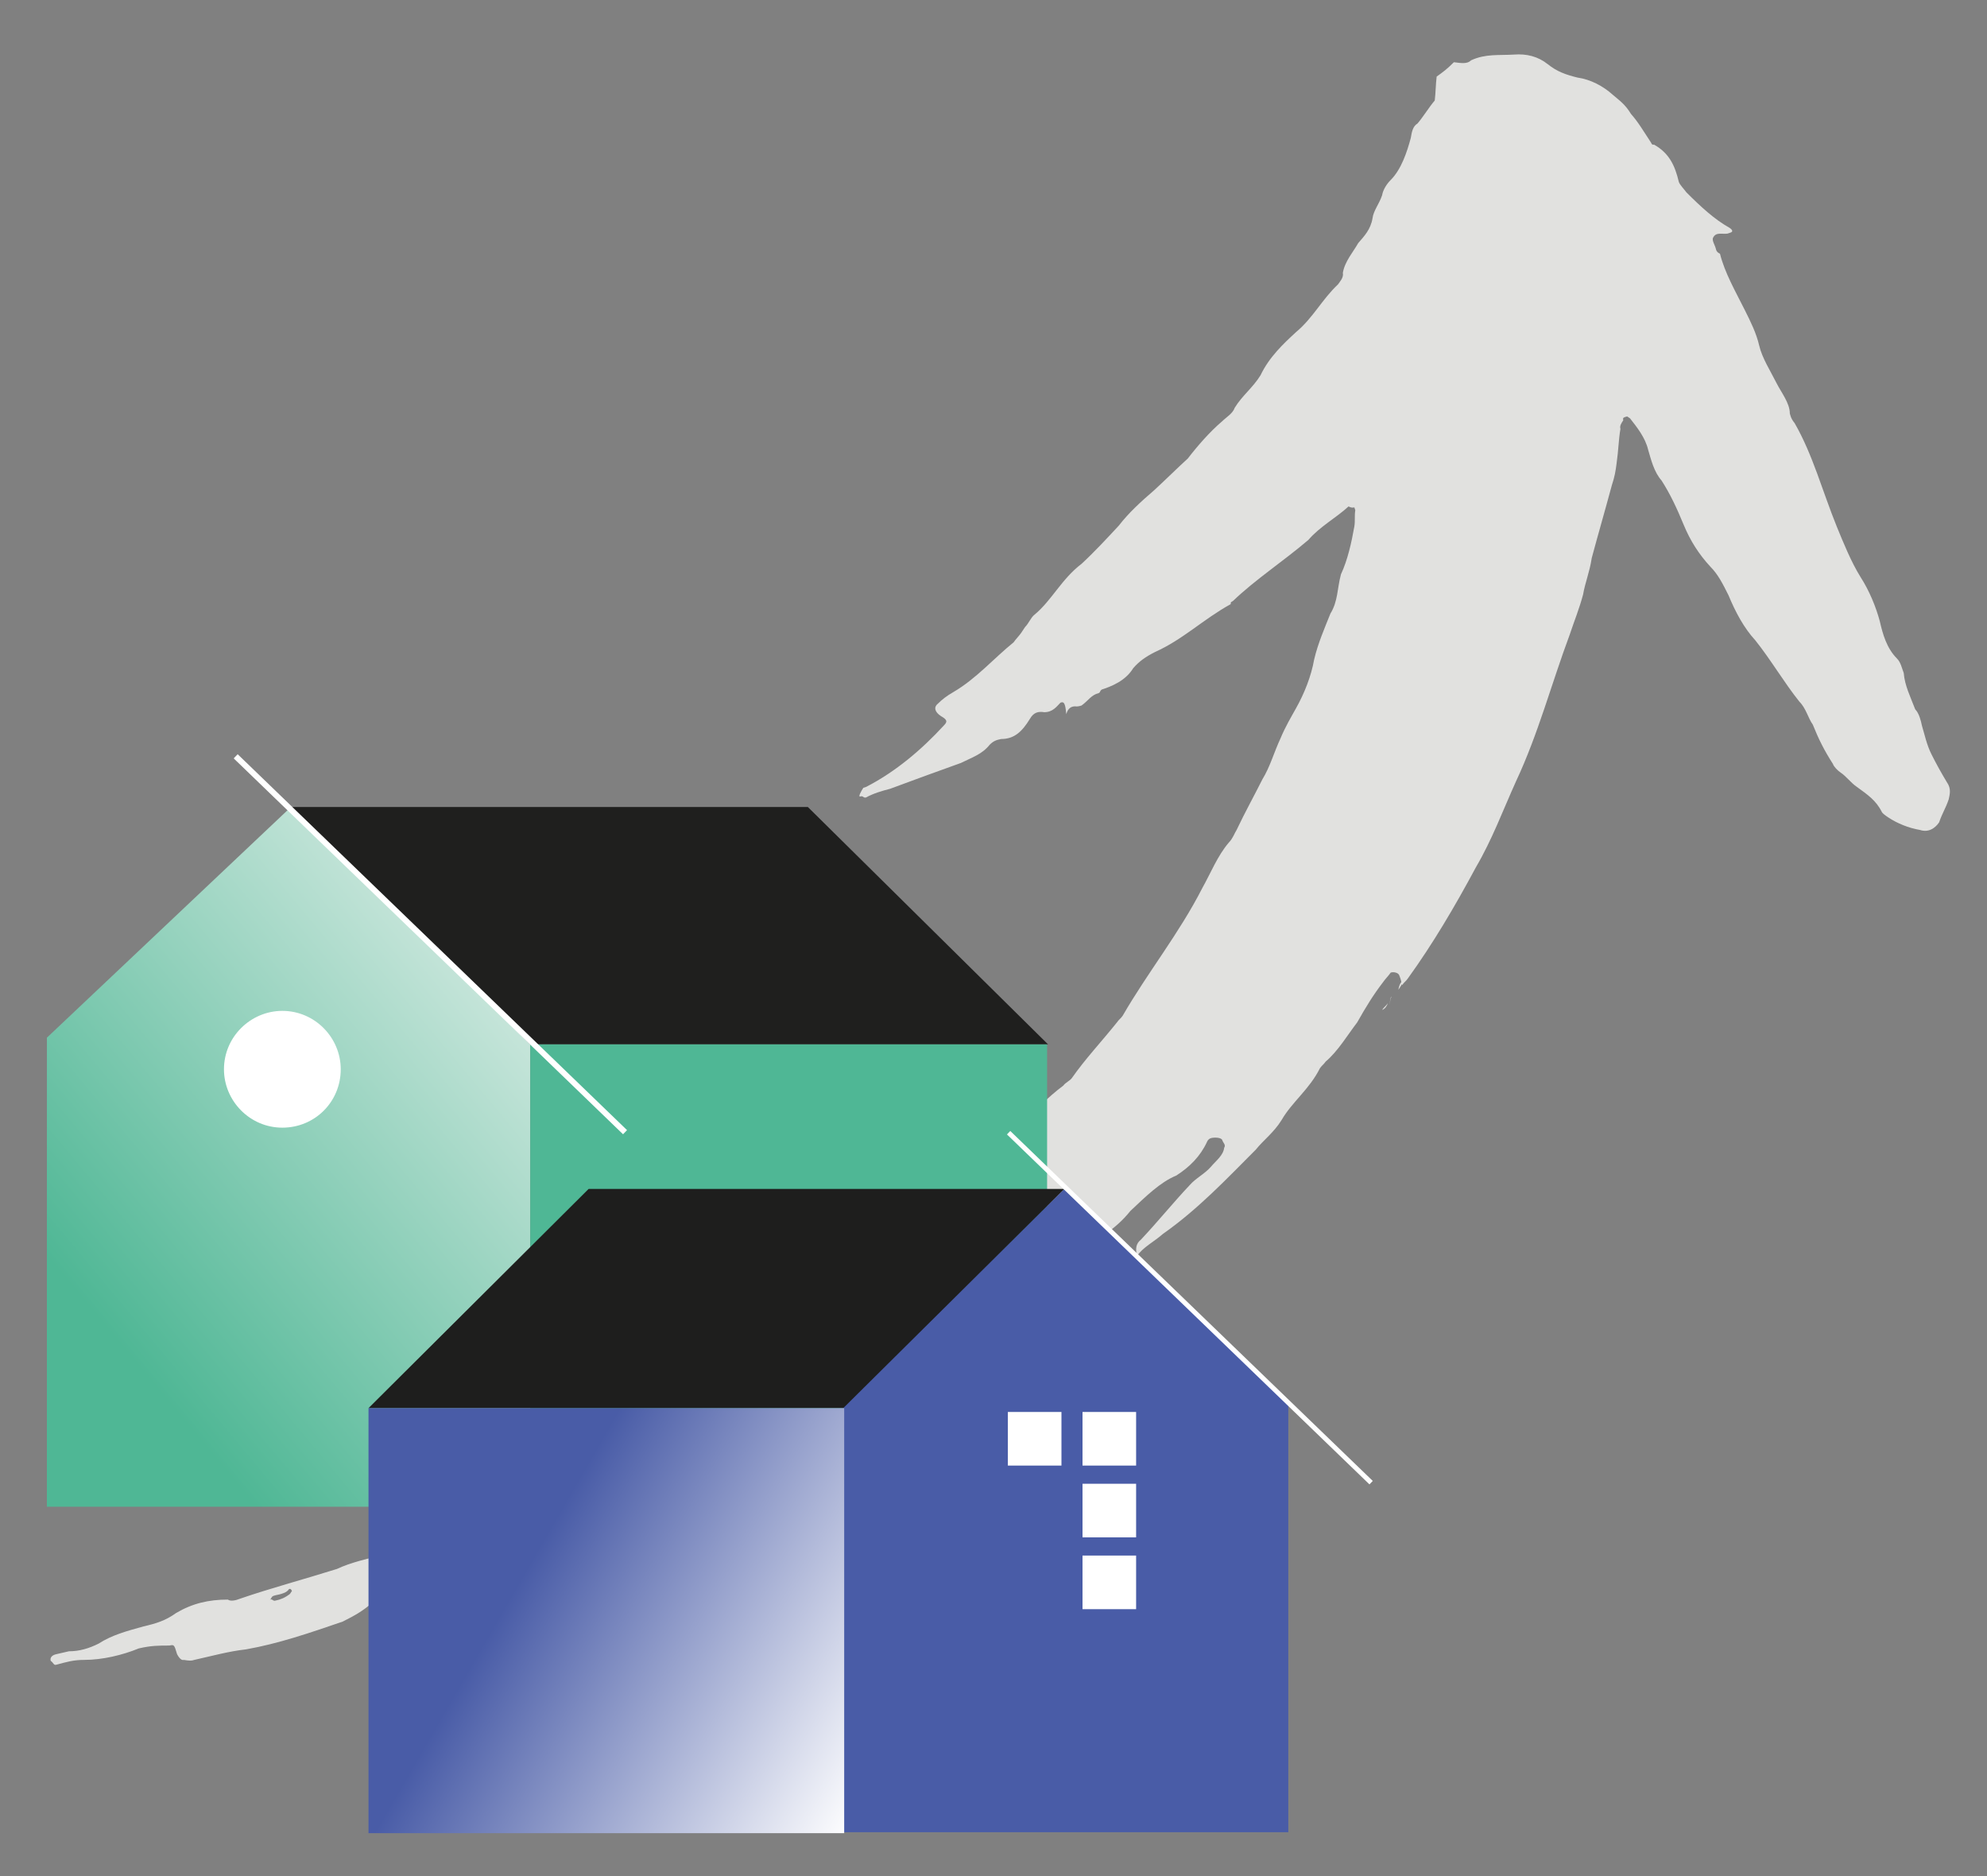
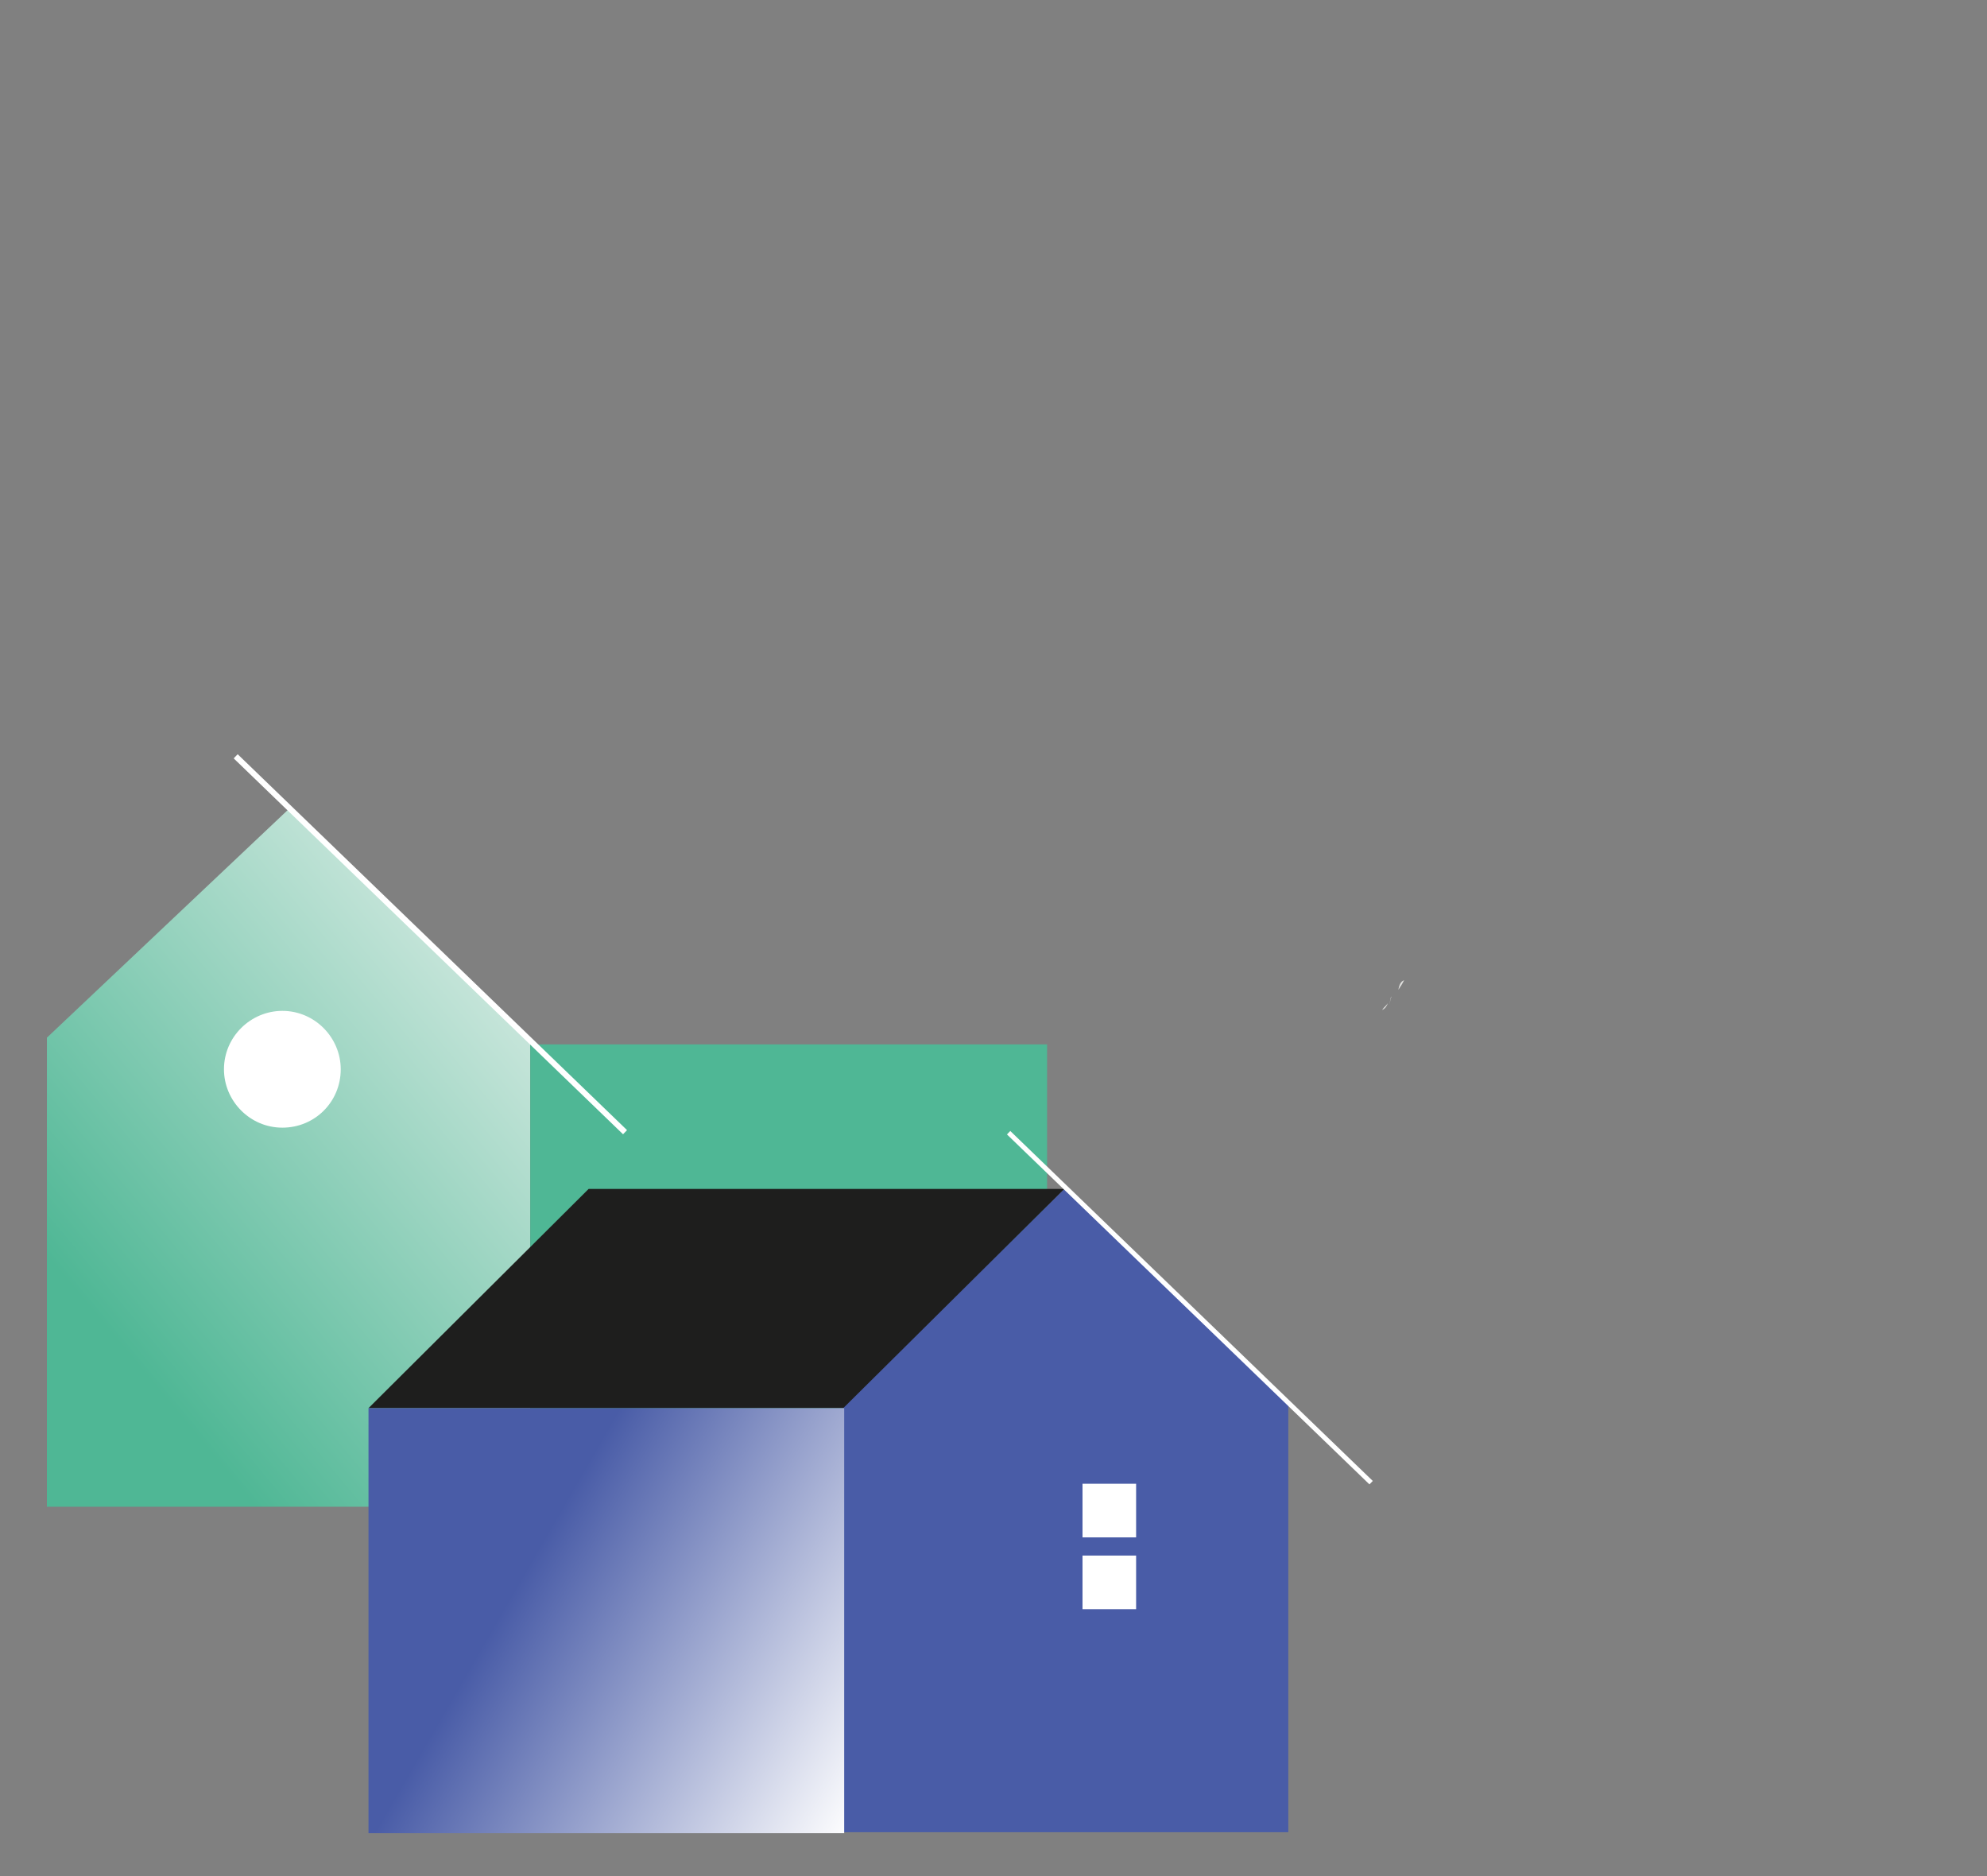
<svg xmlns="http://www.w3.org/2000/svg" xmlns:xlink="http://www.w3.org/1999/xlink" version="1.1" id="Livello_1" x="0px" y="0px" viewBox="0 0 207.6 196" style="enable-background:new 0 0 207.6 196;" xml:space="preserve">
  <rect x="0" y="0" width="207.6" height="196" fill="#808080" stroke="none" />
  <style type="text/css">
	.st0{fill-rule:evenodd;clip-rule:evenodd;fill:#E1E1DF;}
	.st1{clip-path:url(#SVGID_2_);fill:url(#SVGID_3_);}
	.st2{fill:#1F1F1E;}
	.st3{fill:#4FB795;}
	.st4{fill:#FFFFFF;}
	.st5{fill:#495CA7;}
	.st6{fill:#1E1E1D;}
	.st7{fill:none;}
	.st8{fill:url(#SVGID_4_);}
</style>
  <g>
    <g>
-       <path class="st0" d="M110.8,73.4c-0.4,0.4-0.8,1-1.7,1c-0.6-0.1-1.1,0-1.5,0.7c-0.8,1.3-1.6,2.1-3,2.1c-0.5,0.1-0.8,0.2-1.2,0.6    c-0.8,1-1.8,1.3-3,1.9c-2.5,0.9-5,1.8-7.4,2.7c-0.8,0.2-1.8,0.5-2.5,0.9c-0.3,0.1-0.3-0.2-0.6-0.1c-0.3,0.1,0.1-0.6,0.3-0.9    l0.3-0.1c3.1-1.6,5.8-3.9,8.1-6.4c0.4-0.4,0.4-0.6-0.3-1c-0.6-0.4-0.8-0.9-0.3-1.3c0.4-0.4,0.9-0.8,1.6-1.2    c2.4-1.4,4.2-3.5,6.3-5.2c0.2-0.3,0.6-0.7,0.8-1c0.2-0.3,0.2-0.3,0.4-0.6c0.4-0.4,0.6-1,1-1.3c1.8-1.5,2.8-3.7,4.9-5.3    c1.3-1.2,2.6-2.6,3.9-4c1-1.3,2.3-2.5,3.7-3.7c1.3-1.2,2.4-2.3,3.5-3.3c1-1.3,2.3-2.8,3.6-3.9c0.4-0.4,1.1-0.8,1.3-1.4    c0.8-1.3,1.9-2.1,2.7-3.4c0.9-1.9,2.4-3.3,3.7-4.5c1.8-1.5,2.7-3.4,4.4-5c0.2-0.3,0.6-0.7,0.5-1.2c0.2-1.2,1.1-2.2,1.6-3.1    c0.6-0.7,1.3-1.4,1.5-2.6c0.1-0.8,0.7-1.5,1-2.4c0.1-0.6,0.5-1.2,0.9-1.6c1.1-1.1,1.7-2.9,2.1-4.4c0.1-0.6,0.2-1.2,0.7-1.5    c0.6-0.7,1.2-1.7,1.8-2.4c0.1-0.8,0.1-1.7,0.2-2.5c0.7-0.5,1.1-0.8,1.8-1.5c0.8,0.1,1.4,0.2,1.8-0.2c1.5-0.7,2.9-0.5,4.5-0.6    c1.3-0.1,2.5,0.2,3.5,1c1,0.8,1.9,1.1,3.1,1.4c1.4,0.2,2.7,0.9,3.7,1.8c0.7,0.6,1.3,1,1.9,2c0.8,0.9,1.3,1.8,2.1,3    c0,0,0.1,0.3,0.3,0.2c1.6,0.9,2.2,2.2,2.6,3.9c0.1,0.3,0.5,0.7,0.8,1.1c1.5,1.5,2.9,2.8,4.5,3.7c0.3,0.2,0.4,0.4,0.1,0.5l-0.3,0.1    c-0.5,0.1-1.2-0.2-1.5,0.4c-0.2,0.3,0.2,0.8,0.3,1.3c0.1,0.3,0.4,0.4,0.4,0.4c0.5,2,1.6,3.9,2.6,5.9c0.6,1.2,1.2,2.4,1.5,3.7    c0.3,1.3,1.2,2.7,1.8,3.9c0.5,1,1.4,2.1,1.4,3.2c0.1,0.3,0.1,0.5,0.5,1c1.9,3.3,2.9,7.1,4.4,10.8c0.7,1.7,1.5,3.7,2.5,5.3    c0.9,1.4,1.6,3.1,2,4.6c0.3,1.3,0.7,2.8,1.8,3.9c0.4,0.4,0.5,1,0.7,1.5c0.1,1.3,0.7,2.5,1.2,3.8c0.4,0.4,0.6,1.2,0.7,1.7    c0.3,1,0.5,2,1,3c0.5,1,1,1.9,1.6,2.9c0.5,0.7,0.3,1.3,0.2,1.8c-0.3,0.9-0.7,1.5-1,2.4c-0.4,0.6-1.1,1.1-2,0.8    c-1.2-0.2-2.4-0.7-3.3-1.3c-0.3-0.2-0.6-0.4-0.7-0.6c-0.6-1.2-1.5-1.8-2.6-2.6c-0.6-0.4-1.1-1.1-1.7-1.5c-0.3-0.2-0.7-0.6-0.8-0.9    c-0.9-1.4-1.5-2.6-2.1-4.1c-0.5-0.7-0.7-1.7-1.4-2.4c-1.6-2-3-4.4-4.6-6.4c-1.2-1.3-2.1-3-2.8-4.7c-0.6-1.2-1.1-2.2-1.9-3    c-1.2-1.3-2.1-2.7-2.8-4.4c-0.7-1.7-1.4-3.2-2.3-4.6c-0.8-0.9-1.1-2.2-1.4-3.2c-0.3-1.3-1.2-2.4-1.9-3.3l-0.3-0.2    c-0.3,0.1-0.5,0.1-0.4,0.4c-0.2,0.3-0.4,0.6-0.3,0.9c-0.2,1.2-0.2,2.2-0.4,3.6c-0.1,0.8-0.2,1.4-0.5,2.3c-0.7,2.6-1.4,5-2.1,7.6    c-0.2,1.4-0.7,2.6-0.9,3.8c-0.4,1.5-0.9,2.7-1.4,4.2c-1.9,5.1-3.3,10.4-5.6,15.3c-1.4,3.1-2.5,6.1-4.2,9c-2.2,4.1-4.5,8-7.1,11.6    c-0.2,0.3-0.4,0.4-0.6,0.7l0,0c-0.1-0.3-0.1-0.5-0.3-1c-0.1-0.3-0.6-0.4-0.9-0.3c-0.2,0.3-0.6,0.7-0.8,1c-1,1.3-1.8,2.6-2.7,4.2    c-1,1.3-2,3-3.3,4.1c-0.2,0.3-0.4,0.4-0.6,0.7c-1.1,2.2-2.9,3.5-4,5.4c-0.8,1.3-1.9,2.1-2.7,3.1c-3,3-6,6.2-9.7,8.8    c-0.9,0.8-2.1,1.4-2.7,2.3l0,0c-0.2-0.8-0.1-1.3,0.4-1.7c1.7-1.8,3.4-3.9,5.1-5.7c0.6-0.7,1.6-1.2,2.2-1.9s1.3-1.2,1.4-2    c0.2-0.3-0.1-0.5-0.2-0.8c-0.1-0.3-0.9-0.3-1.2-0.2c-0.3,0.1-0.4,0.4-0.4,0.4c-0.7,1.5-1.8,2.6-3.2,3.5c-1.7,0.7-3.2,2.2-4.8,3.7    c-0.8,1-1.7,1.8-2.9,2.6c-4.1,3-8,5.9-12.1,8.8c-0.2,0.3-0.6,0.7-0.9,0.8c-2.4,1.4-4.8,2.6-7.1,4c-0.4,0.4-1,0.5-1.4,0.9    c-0.7,0.5-1.7,1-2.6,1.5c-0.3,0.1-0.5,0.1-1,0.5c-2.3,1.7-5,2.7-7.7,3.9c-1,0.5-1.8,1.3-2.9,1.6c-1,0.5-2,0.8-2.9,1.3    c-1,0.5-2.1,1.4-3,1.9c-0.9,0.8-1.8,1.3-2.9,1.3c-2.2,0-4.3,1.1-6.2,2.2c-0.8,0.2-1.1,0.8-1.3,1.4c-0.3,0.9-0.9,1.6-1.7,1.8    s-1.8,0.5-2.4,0.1c-0.6-0.1-1.1,0-1.3,0.1c-3.2,1.1-6.6,2-9.6,2.8c-2.8,0.7-5.2,1.9-8,2.6c-0.5,0.1-1,0.5-1.4,0.9    c-0.9,0.8-1.8,1.3-3,1.9c-3.5,1.2-6.7,2.3-10.1,2.9c-1.8,0.2-3.6,0.7-5.4,1.1c-0.3,0.1-0.5,0.1-1.1,0c-0.3,0.1-0.6-0.4-0.7-0.6    c-0.3-1-0.3-1-0.8-0.9c-1.1,0-1.9,0-3.2,0.3c-1.7,0.7-3.8,1.2-5.7,1.2c-1.1,0-1.8,0.2-2.9,0.5c-0.3,0.1-0.3-0.2-0.6-0.4    c-0.1-0.3,0.1-0.6,0.6-0.7s0.8-0.2,1.3-0.3c1.1,0,2.1-0.3,3.1-0.8c1.4-0.9,2.9-1.3,4.7-1.8c1.3-0.3,2.3-0.6,3.4-1.4    c1.7-1,3.4-1.4,5.4-1.4c0.3,0.2,0.8,0.1,1.3-0.1c3.2-1.1,6.6-2,10.1-3.1c1.5-0.7,3-1,4.8-1.5c0.5-0.1,1.3-0.3,1.8-0.5    c1.7-0.7,3.2-1.1,5-1.6c2.5-0.7,5-1.6,7.6-2.2c0.3-0.1,0.8-0.2,1-0.5c1.4-0.9,2.9-1.3,4.5-1.7c0.8-0.2,1.5-0.7,2.2-0.8    c2.4-1.2,4.5-2.5,7.1-3.2c1.5-0.4,2.9-1.3,4.3-2.5c1.1-0.8,2.3-1.7,3.9-1.8c1.1,0,2-0.5,2.9-1.3c1.1-1.1,2.3-1.7,3.4-2.5    c1-0.5,2-0.8,3-1c1.6-0.1,2.7-1,3.2-2.2c0.3-0.9,0.9-1.6,2-1.9c1-0.3,1.4-0.9,1.7-1.8c0.3-0.9,1.1-1.1,1.9-1    c1.2,0.2,2-0.5,2.6-1.5c0.4-0.6,1.1-1.1,1.9-1c0.8-0.2,1.5-0.7,2.2-1.1c0,0,0,0-0.1-0.3l0,0c0,0,0,0,0.1,0.3    c-0.3,0.1-0.3-0.2-0.6-0.1c-0.3-0.2-0.5-0.7,0.1-0.8c0.8-0.2,1.5-0.7,2.2-0.8c0.1-0.6,0.2-1.2,0.6-1.8l-0.1-0.3    c-0.3,0.1-0.3-0.2-0.6-0.1c-1,0.5-2.2,1.1-3.2,1.4c-0.8,0.2-1.5,0.7-2.4,1.2c-1,0.5-2.2,1.1-3.1,1.6c-1,0.5-1.4,0.9-2.1,1.4    c-1.3,1.2-2.7,2.3-4,3.5c-0.9,0.8-1.8,1.3-2.9,1.6c-1.3,0.1-2.3,0.6-3.2,1.4c-1.7,0.7-3.3,1.9-5.3,2.7c-2.3,1.7-4.8,2.6-7.1,4.3    c-0.9,0.8-1.7,1-2.7,1.2c-1.3,0.3-2.2,0.8-3.5,1.2c-0.3,0.1-0.6-0.1-0.6-0.1c-0.1-0.3-0.1-0.5-0.1-0.5c0.2-0.3,0.4-0.6,0.8-1    c0.2-0.3,0.4-0.4,0.3-0.9c-0.4-0.4-0.3-1,0.4-1.5l0.3-0.1c2.7-1.2,5.1-3.2,8.1-4.5c1.2-0.6,2.3-1.7,3.5-2.3    c1.2-0.6,2.4-1.2,3.8-2.1c2.8-1.8,5.7-3.4,8.5-4.9c1-0.5,1.8-1.3,2.8-1.8c1.8-1.5,3.5-3.1,5.6-4.4c1-0.5,1.8-1.3,2.5-2    c2.2-1.9,4.4-3.9,6.3-6c1.5-1.7,3-3.2,4.6-4.4c0.2-0.3,0.7-0.5,0.9-0.8c1.4-2,3.1-3.8,4.7-5.8c0.2-0.3,0.4-0.4,0.6-0.7    c2.6-4.5,5.9-8.6,8.3-13.3c0.9-1.6,1.6-3.4,2.8-4.8c0.4-0.4,0.6-1,0.8-1.3c0.9-1.9,1.8-3.5,2.7-5.3c0.8-1.3,1.2-2.8,1.9-4.3    c0.5-1.2,1.1-2.2,1.6-3.1c0.9-1.6,1.6-3.4,1.9-5.1c0.4-1.7,1.1-3.3,1.7-4.8c0.8-1.3,0.7-2.6,1.1-4.1c0.7-1.5,1.1-3.3,1.4-5    c0.1-0.6,0-1.1,0.1-1.7l-0.1-0.3c-0.3,0.1-0.6-0.1-0.6-0.1c-1.3,1.2-3,2.1-4.2,3.5c-2.7,2.3-5.5,4.1-7.9,6.4c0,0-0.3,0.1-0.2,0.3    c-2.9,1.6-5,3.7-7.9,5c-1,0.5-1.7,1-2.3,1.7c-0.8,1.3-2.2,1.9-3.5,2.3l0,0l0.3-0.1c-0.3,0.1-0.2,0.3-0.4,0.4    c-0.8,0.2-1.1,0.8-1.8,1.3c-0.3,0.1-0.5,0.1-0.5,0.1c-0.8-0.1-1,0.5-1.1,0.8C111.3,73.3,111.1,73.3,110.8,73.4    C110.8,73.4,110.9,73.6,110.8,73.4L110.8,73.4z M29.4,166.5c-0.3,0.1-0.5,0.1-0.8,0.2c-0.3,0.1-0.2,0.3-0.4,0.4    c0.3-0.1,0.3,0.2,0.6,0.1c0.5-0.1,1-0.3,1.5-0.7l0.2-0.3c0,0-0.1-0.3-0.3-0.2C30,166.3,29.7,166.4,29.4,166.5z M23,169.8L23,169.8    L23,169.8L23,169.8z" />
      <path class="st0" d="M42.4,157.7c0.3-0.1,0.2-0.3,0.4-0.4c0.3-0.1,0.3,0.2,0.6,0.1l0.1,0.3C43.2,157.7,43,157.8,42.4,157.7    C42.5,157.9,42.4,157.7,42.4,157.7z" />
      <path class="st0" d="M60.7,147.5C60.7,147.5,60.6,147.3,60.7,147.5c0.2-0.3,0.4-0.4,0.4-0.4c0.3-0.1,0.3,0.2,0.1,0.5    C60.9,147.4,60.9,147.4,60.7,147.5L60.7,147.5z" />
      <polygon class="st0" points="63.4,146.5 63.2,146.6 63.2,146.6   " />
    </g>
    <path class="st0" d="M144.5,105.7L144.5,105.7L144.5,105.7z" />
    <path class="st0" d="M145,104.8c-0.2,0.3-0.4,0.4-0.6,0.7l0,0C144.7,105.4,144.9,105.1,145,104.8C145.1,105,145,104.8,145,104.8z" />
    <path class="st0" d="M145.4,104.1c-0.2,0.3-0.1,0.6-0.3,0.9l0,0C145.3,104.7,145.2,104.2,145.4,104.1L145.4,104.1z" />
    <path class="st0" d="M146,103.2c-0.2,0.3-0.4,0.6-0.6,0.7l0,0C145.6,103.8,145.8,103.5,146,103.2L146,103.2z" />
    <path class="st0" d="M146.1,103.4c0.2-0.3,0.4-0.6,0.6-1l0,0C146.4,102.5,146.2,102.8,146.1,103.4L146.1,103.4z" />
  </g>
  <g>
    <g>
      <g>
        <g>
          <defs>
            <polygon id="SVGID_1_" points="30.4,84.3 4.9,108.4 4.9,157.4 55.4,157.4 55.4,108.9      " />
          </defs>
          <clipPath id="SVGID_2_">
            <use xlink:href="#SVGID_1_" style="overflow:visible;" />
          </clipPath>
          <linearGradient id="SVGID_3_" gradientUnits="userSpaceOnUse" x1="-86.281" y1="2148.298" x2="-86.179" y2="2148.298" gradientTransform="matrix(501.645 -493.91 -493.91 -501.645 1104351.875 1035213.938)">
            <stop offset="0" style="stop-color:#4FB795" />
            <stop offset="0.852" style="stop-color:#D6EBE3" />
            <stop offset="1" style="stop-color:#D6EBE3" />
          </linearGradient>
          <polygon class="st1" points="-31.6,120.3 30.5,59.1 92,121.4 29.8,182.7     " />
        </g>
      </g>
    </g>
-     <polygon class="st2" points="30.4,84.3 84.4,84.3 109.5,109.1 55.4,109.1  " />
    <rect x="55.4" y="109.1" class="st3" width="54" height="48.3" />
    <path class="st4" d="M29.5,117.8L29.5,117.8c-3.4,0-6.1-2.8-6.1-6.1c0-3.4,2.8-6.1,6.1-6.1c3.4,0,6.1,2.8,6.1,6.1   C35.6,115.1,32.9,117.8,29.5,117.8" />
    <rect x="44.6" y="70.4" transform="matrix(0.695 -0.72 0.72 0.695 -57.27 62.406)" class="st4" width="0.6" height="56.5" />
  </g>
  <g>
    <polygon class="st5" points="111.2,124.2 134.6,146.4 134.6,191.4 88.1,191.4 88.1,146.9  " />
    <polygon class="st6" points="111.2,124.2 61.5,124.2 38.5,147.1 88.1,147.1  " />
-     <rect x="38.5" y="147.1" class="st7" width="49.7" height="44.4" />
    <linearGradient id="SVGID_4_" gradientUnits="userSpaceOnUse" x1="-16.278" y1="-1347.662" x2="-16.136" y2="-1347.58" gradientTransform="matrix(399.344 0 0 399.344 6535.436 538333.5)">
      <stop offset="0.324" style="stop-color:#495CA7" />
      <stop offset="1" style="stop-color:#FFFFFF" />
    </linearGradient>
    <rect x="38.5" y="147.1" class="st8" width="49.7" height="44.4" />
-     <rect x="105.3" y="147.5" class="st4" width="5.6" height="5.6" />
-     <rect x="113.1" y="147.5" class="st4" width="5.6" height="5.6" />
    <rect x="113.1" y="155" class="st4" width="5.6" height="5.6" />
    <rect x="113.1" y="162.5" class="st4" width="5.6" height="5.6" />
    <rect x="123.9" y="110.3" transform="matrix(0.695 -0.72 0.72 0.695 -60.32 131.057)" class="st4" width="0.5" height="52.6" />
  </g>
</svg>